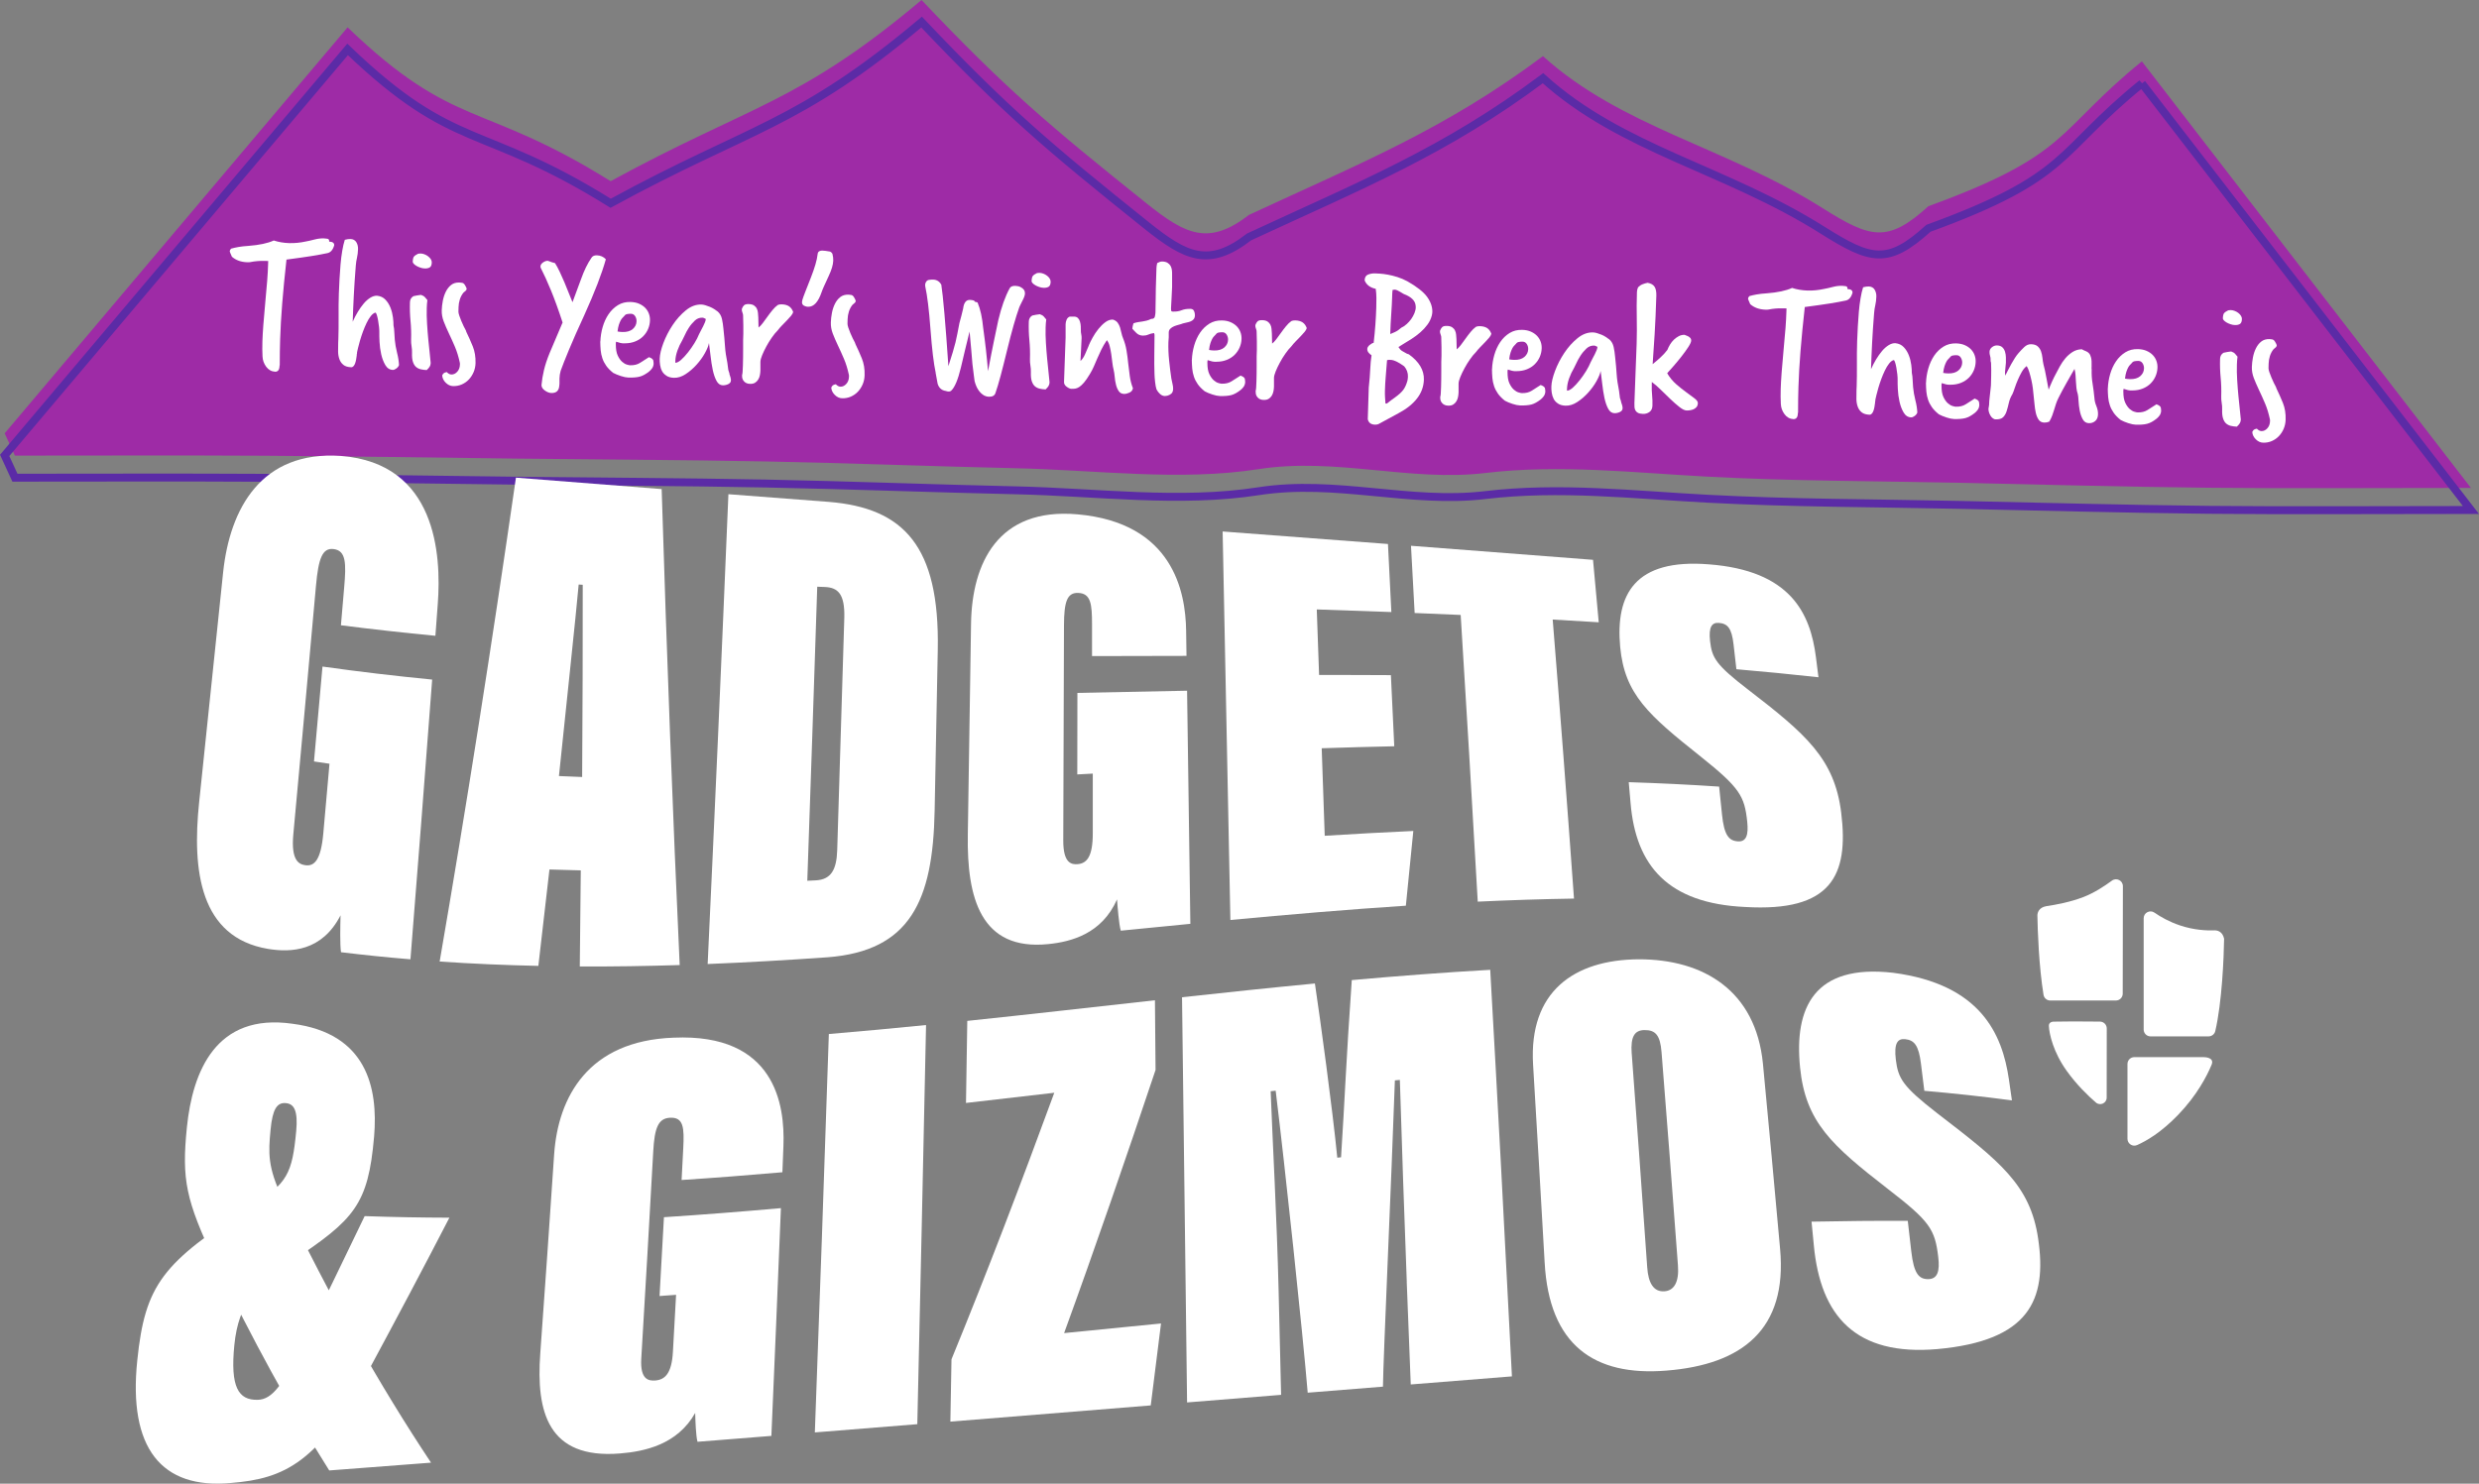
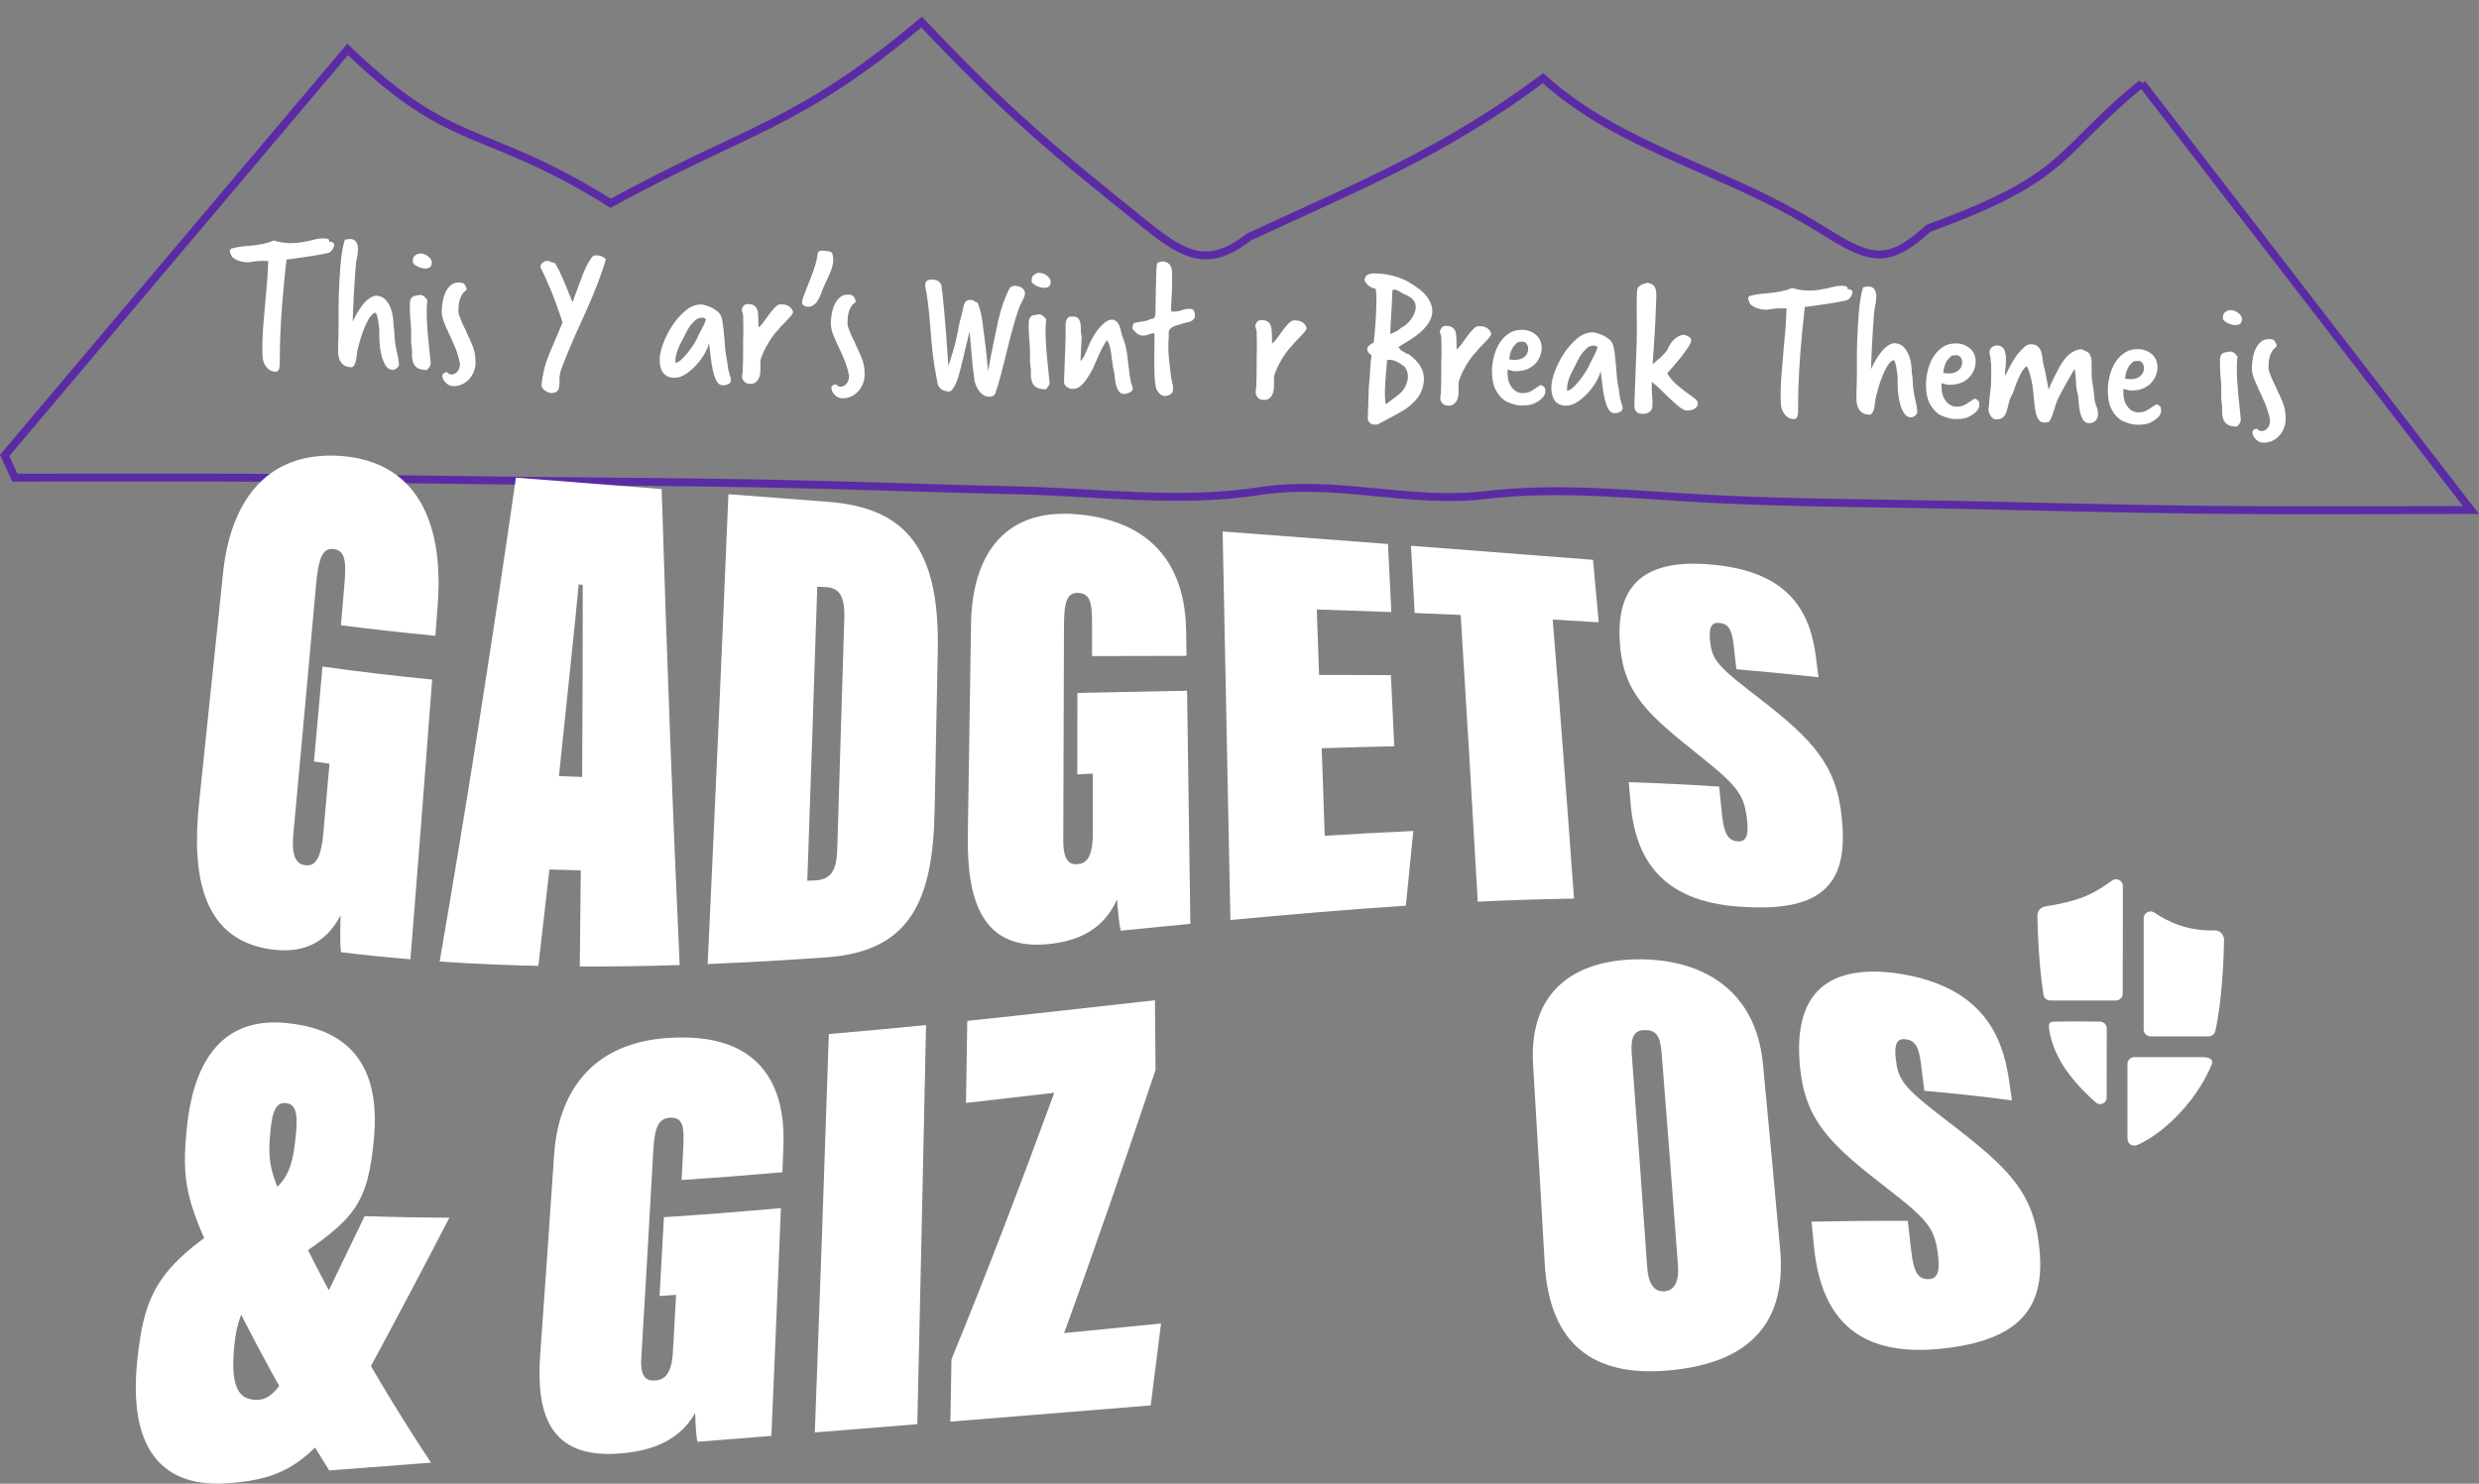
<svg xmlns="http://www.w3.org/2000/svg" id="Layer_2" viewBox="0 0 598.3 358.18">
  <rect x="0" y="0" width="598.3" height="358.18" fill="#808080" stroke="none" />
  <defs>
    <style>.cls-1{fill:none;stroke:#5b2ba6;stroke-miterlimit:10;stroke-width:1.91px;}.cls-2{fill:#9e2ba6;}.cls-2,.cls-3{stroke-width:0px;}.cls-3{fill:#fff;}</style>
  </defs>
  <g id="main">
-     <path class="cls-2" d="m516.94,14.82c26.59,34.48,51.99,67.41,79.41,102.97-23.58,0-43.46.16-63.33-.04-20.16-.21-40.31-.77-60.47-1.2-20.16-.43-40.34-.41-60.46-1.48-17.88-.95-35.7-3.02-53.62-.88-18.21,2.17-35.99-3.84-54.73-.93-19.04,2.96-38.98.21-58.52-.22-20.16-.45-40.3-1.25-60.46-1.64-20.16-.39-40.32-.46-60.48-.69-20.16-.23-40.32-.57-60.48-.69-20.07-.12-40.14-.03-60.2-.03-.82-1.79-1.64-3.59-2.47-5.38C28.27,72.46,55.42,40.31,83.89,6.6c26.06,24.99,32.15,17.61,63.49,37.14C181.25,25.23,192.57,25.09,222.41,0c20.42,21.52,30.57,30.09,54.32,49.11,9.49,7.6,15.02,10.26,24.72,2.76,26.93-12.5,47.28-20.63,70.94-38.32,19.07,17.22,43.97,21.88,67.41,36.65,11.71,7.38,15.78,8.51,25.62-.42,34.52-12.57,30.74-18.14,51.52-34.97Z" />
    <path class="cls-1" d="m516.94,20.15c26.59,34.48,51.99,67.41,79.41,102.97-23.58,0-43.46.16-63.33-.04-20.16-.21-40.31-.77-60.47-1.2-20.16-.43-40.34-.41-60.46-1.48-17.88-.95-35.7-3.02-53.62-.88-18.21,2.17-35.99-3.84-54.73-.93-19.04,2.96-38.98.21-58.52-.22-20.16-.45-40.3-1.25-60.46-1.64-20.16-.39-40.32-.46-60.48-.69-20.16-.23-40.32-.57-60.48-.69-20.07-.12-40.14-.03-60.2-.03-.82-1.79-1.64-3.59-2.47-5.38C28.27,77.79,55.42,45.64,83.89,11.93c26.06,24.99,32.15,17.61,63.49,37.14,33.87-18.51,45.19-18.65,75.04-43.74,20.42,21.52,30.57,30.09,54.32,49.11,9.49,7.6,15.02,10.26,24.72,2.76,26.93-12.5,47.28-20.63,70.94-38.32,19.07,17.22,43.97,21.88,67.41,36.65,11.71,7.38,15.78,8.51,25.62-.42,34.52-12.57,30.74-18.14,51.52-34.97Z" />
    <path class="cls-3" d="m67.48,88.19c0,.19-.02.35-.04.49-.02.14-.05.27-.08.39-.17.46-.49.68-.95.67-.9-.06-1.62-.46-2.17-1.21-.55-.75-.84-1.57-.88-2.47-.06-1.15-.07-2.36-.03-3.63.06-2.05.3-5.28.72-9.71.18-1.86.33-3.52.44-4.99.11-1.47.18-2.75.21-3.84l.03-.88-.6-.02c-.37-.01-.8,0-1.28,0-.48.02-1.02.06-1.61.14-.34.05-.61.1-.8.14-.19.04-.45.05-.79.04-1.49-.05-2.72-.49-3.68-1.33-.35-.79-.52-1.21-.52-1.27,0-.25.12-.48.35-.69.5-.14,1.08-.27,1.74-.39.66-.12,1.47-.21,2.43-.27,2.61-.2,4.65-.63,6.1-1.3,1.17.38,2.4.59,3.71.63,1.3.04,2.64-.09,4.02-.39.19-.03.48-.08.89-.18.41-.1.83-.2,1.27-.31.75-.19,1.48-.28,2.2-.26.09,0,.19.01.3.03.11.02.21.03.3.03.47.01.69.19.68.53v.19c.83.03,1.24.32,1.22.88-.31,1.11-.86,1.74-1.64,1.9-1,.22-2.27.45-3.82.7-1.54.25-3.56.53-6.06.86-.43,3.9-.78,7.43-1.03,10.59-.25,3.16-.42,6.06-.5,8.69-.03.99-.05,1.96-.07,2.91-.01.95-.02,1.9-.02,2.86v.47Z" />
    <path class="cls-3" d="m81.66,82.02c.06-1.77.07-3.6.06-5.5-.02-1.89,0-3.77.06-5.63.04-1.12.09-2.29.16-3.51s.15-2.41.25-3.56c.1-1.14.23-2.23.41-3.27.17-1.03.38-1.92.62-2.66.53-.14.98-.2,1.36-.19.65.02,1.12.28,1.42.77.3.49.43,1.05.41,1.67-.02.78-.11,1.46-.25,2.07-.14.6-.24,1.24-.29,1.92-.1,1.36-.2,2.63-.28,3.79-.08,1.16-.15,2.29-.2,3.37-.05,1.09-.1,2.15-.15,3.19-.05,1.04-.09,2.1-.12,3.19.37-.83.78-1.62,1.24-2.38s.94-1.44,1.44-2.03c.5-.59,1.03-1.05,1.58-1.39.55-.34,1.09-.5,1.62-.48.84.09,1.52.41,2.04.97.53.56.93,1.22,1.22,1.97.29.75.48,1.52.58,2.3.1.78.14,1.42.13,1.91.11.5.18,1.07.2,1.71.03.64.06,1.22.11,1.75.09,1.03.28,2.08.55,3.16.28,1.08.43,2.07.47,2.97-.1.31-.31.58-.63.82-.32.24-.6.35-.85.35-.78-.02-1.38-.42-1.83-1.18-.44-.76-.77-1.63-.99-2.62-.22-.99-.35-1.97-.4-2.97-.05-.99-.06-1.72-.05-2.19.01-.37-.01-.84-.07-1.4-.06-.56-.14-1.1-.23-1.61-.09-.52-.2-.95-.31-1.31-.11-.36-.23-.54-.36-.55-.38.11-.74.4-1.1.85-.36.45-.69,1.01-1.01,1.67-.32.66-.61,1.36-.88,2.09-.27.74-.5,1.44-.7,2.12s-.35,1.28-.48,1.8c-.13.52-.21.88-.24,1.06v.23c0,.06-.02.1-.03.12-.02.01-.02.05-.03.12v.19c-.05.34-.1.68-.15,1.02-.06.34-.14.66-.24.95-.1.29-.23.53-.4.71-.16.18-.35.27-.57.26-.81-.03-1.43-.22-1.87-.57-.44-.35-.76-.81-.96-1.36-.2-.55-.31-1.16-.32-1.83-.01-.67,0-1.34.02-2.03l.03-.84Z" />
    <path class="cls-3" d="m103.93,87.74c0,.25-.08.5-.21.74-.13.24-.37.53-.73.86-.53-.02-1.01-.08-1.46-.19-.45-.11-.83-.31-1.15-.59-.32-.29-.56-.7-.73-1.23-.17-.53-.24-1.25-.21-2.15.02-.53-.02-1.05-.11-1.59-.09-.53-.13-1.06-.11-1.59.05-1.58,0-3.09-.14-4.52-.14-1.43-.19-2.94-.14-4.52.02-.65.3-1.14.84-1.46.31-.08.61-.14.89-.18.28-.04.59-.08.94-.13.43.14.75.33.96.57.21.24.4.47.58.69-.04.31-.07.62-.1.93-.03.31-.04.64-.05.98-.04,1.18-.01,2.44.07,3.77.08,1.34.18,2.61.3,3.83.12,1.21.23,2.32.34,3.32.11,1,.19,1.76.23,2.29v.19Zm-3.28-26.33c.16-.15.44-.22.84-.21.31,0,.63.07.95.19.32.12.62.28.89.5.27.21.49.44.65.69.16.25.24.52.23.8-.02.59-.18.98-.48,1.17-.3.19-.72.28-1.24.26-.34-.01-.69-.08-1.04-.2-.35-.12-.67-.26-.94-.42s-.49-.33-.66-.51c-.17-.17-.24-.34-.24-.5.01-.37.06-.7.15-.97.09-.28.38-.55.89-.81Z" />
    <path class="cls-3" d="m112.49,80c.58,1.2,1.12,2.4,1.61,3.61.49,1.21.71,2.56.67,4.05-.02.78-.18,1.5-.46,2.17-.29.67-.67,1.27-1.15,1.78-.48.51-1.05.91-1.71,1.2-.66.29-1.36.42-2.11.4-.65-.02-1.24-.29-1.77-.82-.53-.53-.81-1.12-.85-1.77.13-.24.25-.42.37-.52.11-.11.36-.2.73-.28.36.38.73.58,1.1.59.53.02,1-.2,1.42-.65.42-.45.64-1.04.66-1.75,0-.25,0-.4-.03-.47-.3-1.41-.69-2.68-1.18-3.83-.49-1.15-.98-2.23-1.46-3.24-.48-1.01-.89-1.96-1.24-2.86-.35-.9-.5-1.79-.48-2.69.02-.74.11-1.51.26-2.3.15-.79.39-1.52.72-2.19.33-.67.76-1.22,1.29-1.64.53-.42,1.19-.61,2-.59.09,0,.18.01.26.03.08.02.16.03.26.03.31,0,.57.18.78.51.21.33.35.62.44.88,0,.25-.1.44-.27.57-.18.13-.34.28-.5.43-.39.48-.68,1.03-.87,1.63-.19.6-.29,1.21-.31,1.83l-.03,1.12c0,.22.06.53.2.94.14.41.31.84.49,1.3.19.46.38.88.57,1.28.19.39.34.69.46.88l.17.38Z" />
    <path class="cls-3" d="m135.79,77.89c-.99-3.04-1.93-5.63-2.81-7.77-.88-2.14-1.69-3.92-2.42-5.34-.09-.13-.13-.28-.12-.47.01-.34.21-.65.61-.94.4-.28.78-.42,1.15-.41.15.04.31.09.46.15.15.07.33.13.53.2.2.07.45.14.76.21.38.6.76,1.29,1.12,2.06.36.77.75,1.63,1.15,2.57l1.95,4.81,2.03-5.48c.75-2.12,1.59-3.86,2.54-5.23.26-.43.7-.63,1.32-.61.87.03,1.59.35,2.16.95-.49,1.76-1.17,3.75-2.03,5.99-.86,2.24-1.93,4.75-3.19,7.54-1.5,3.25-2.71,5.98-3.63,8.2-.92,2.22-1.61,3.95-2.05,5.18-.18.62-.27,1.23-.29,1.85,0,.25,0,.48,0,.7,0,.22.01.4,0,.56s-.02.29-.04.42c-.02.12-.03.22-.03.28-.13,1.08-.77,1.61-1.91,1.57-.5-.02-1.02-.22-1.56-.61-.55-.39-.81-.83-.8-1.33.1-1.15.3-2.35.6-3.61.3-1.26.76-2.63,1.36-4.1l3.12-7.35Z" />
-     <path class="cls-3" d="m144.9,82.41c.04-1.15.22-2.3.55-3.45.33-1.15.81-2.19,1.42-3.1.62-.91,1.37-1.64,2.26-2.19.89-.55,1.9-.8,3.05-.77.81.03,1.51.17,2.1.44.6.27,1.09.61,1.48,1.02.39.42.68.88.86,1.4.19.52.27,1.06.25,1.62-.02.71-.18,1.4-.46,2.06-.29.66-.68,1.24-1.2,1.76-.51.51-1.14.92-1.88,1.22-.74.3-1.57.46-2.51.46-.4.02-.76,0-1.07-.08-.31-.07-.66-.18-1.06-.31-.04.15-.06.29-.06.39,0,.11,0,.19,0,.26,0,1.15.15,2.05.47,2.72.32.66.68,1.16,1.07,1.5.39.34.77.56,1.14.66.37.11.62.16.74.16.96.03,1.77-.16,2.42-.58.65-.41,1.37-.87,2.16-1.38.15.07.32.14.51.23.18.08.35.24.5.46.03.19.05.34.08.45.03.11.04.27.03.49-.04.43-.17.79-.38,1.08-.21.29-.44.54-.7.75-.83.66-1.59,1.07-2.3,1.25-.7.18-1.62.25-2.73.22-.5-.02-1.11-.14-1.83-.38s-1.33-.49-1.82-.75c-.73-.58-1.29-1.16-1.69-1.73-.4-.57-.71-1.17-.92-1.8-.21-.63-.35-1.28-.41-1.94-.06-.67-.09-1.38-.1-2.12Zm4.13-2.39c.12.04.32.06.58.09.26.02.47.04.63.04,1.05.03,1.88-.21,2.47-.71.59-.51.9-1.14.92-1.88.01-.43-.1-.84-.33-1.22-.24-.38-.57-.58-1.01-.59-.31,0-.61.01-.91.07-.3.05-.53.2-.69.44-.13.15-.27.3-.43.45-.16.15-.31.36-.46.64-.15.27-.29.62-.43,1.03-.14.42-.25.96-.33,1.64Z" />
    <path class="cls-3" d="m176.03,90.28c.08.25.17.51.26.78.08.27.12.52.12.77,0,.25-.08.45-.23.6-.14.15-.32.27-.52.35-.2.09-.42.15-.63.19-.22.04-.42.06-.61.05-.62-.02-1.12-.38-1.5-1.09-.38-.71-.68-1.59-.9-2.64-.22-1.04-.39-2.15-.52-3.32-.13-1.17-.26-2.22-.39-3.16-.11.65-.44,1.46-.98,2.44-.54.98-1.22,1.91-2.02,2.8-.8.89-1.68,1.65-2.63,2.27s-1.89.92-2.82.89c-.75-.02-1.35-.19-1.82-.5-.47-.31-.83-.68-1.06-1.13-.24-.44-.39-.94-.47-1.48-.08-.55-.11-1.05-.09-1.52.03-1.02.33-2.28.89-3.77.56-1.49,1.3-2.93,2.23-4.33.93-1.4,1.99-2.58,3.19-3.56,1.19-.97,2.44-1.44,3.75-1.4.28,0,.6.07.95.17.35.1.71.23,1.08.38.37.15.72.33,1.05.54.33.21.62.42.87.61.51.45.85,1.05,1.02,1.8.16.75.28,1.53.35,2.34.17,1.56.3,2.97.38,4.23s.28,2.59.57,4l.23,1.73.3.94Zm-13.05-2.83s0,.05.02.07c.01.02.02.04.02.07.4-.02.88-.28,1.42-.77.54-.5,1.09-1.09,1.64-1.79.55-.7,1.06-1.43,1.54-2.21.47-.78.83-1.47,1.07-2.09.13-.27.29-.58.47-.92.18-.34.36-.68.54-1.03.18-.35.33-.68.45-.99s.18-.57.19-.79c-.15-.07-.29-.13-.41-.2-.12-.07-.26-.1-.42-.11-.68-.02-1.3.22-1.84.73-.54.51-1.02,1.08-1.43,1.72-.41.64-.75,1.26-1.01,1.86-.27.6-.45.97-.55,1.12-.46.76-.85,1.59-1.17,2.48-.32.89-.5,1.75-.52,2.59v.23Z" />
    <path class="cls-3" d="m179.09,90.56c.07-.15.11-.44.14-.86.03-.42.05-.94.07-1.56.02-.59.03-1.23.04-1.91s0-1.31.01-1.89c0-.57,0-1.07,0-1.49,0-.42,0-.66,0-.72l.05-1.54c.02-.68.02-1.37,0-2.05-.02-.68-.04-1.37-.05-2.05v-.19c.01-.28-.04-.55-.16-.82-.12-.27-.17-.56-.16-.87.14-.4.32-.7.54-.91.22-.21.62-.31,1.17-.29.53.02.94.13,1.25.34.3.21.53.47.67.77.15.3.24.63.27,1.01.04.37.06.73.08,1.07l.06,2.47c.32-.24.65-.59,1.01-1.06.36-.47.73-.98,1.12-1.53.39-.55.79-1.08,1.21-1.59.42-.51.85-.94,1.3-1.26.25-.12.56-.17.94-.16.74.02,1.34.18,1.78.48.44.29.78.75,1,1.38-.07.28-.25.59-.54.94-.29.35-.62.71-.99,1.09-.37.38-.75.77-1.15,1.18-.4.41-.75.81-1.04,1.2-.48.48-.97,1.07-1.45,1.77-.49.7-.93,1.42-1.32,2.15-.4.73-.73,1.43-1,2.09s-.41,1.19-.42,1.59c0,.25-.01.6,0,1.05s0,.8,0,1.05c-.01.37-.05.75-.13,1.14-.07.39-.21.74-.41,1.06-.2.32-.45.58-.77.77-.32.19-.72.28-1.22.26-.59-.02-1.06-.21-1.4-.58-.35-.37-.51-.82-.49-1.34v-.19Z" />
    <path class="cls-3" d="m200.29,60.71c.34.17.55.38.63.63.14.56.2,1.09.18,1.59-.03.99-.4,2.22-1.09,3.69-.5,1.07-.89,1.92-1.17,2.55-.28.63-.46,1.07-.53,1.31-.82,2.43-1.91,3.62-3.28,3.58-.28,0-.53-.06-.74-.16-.65-.21-.86-.69-.65-1.46.11-.4.34-1.04.69-1.93.35-.89.82-2.07,1.39-3.54.44-1.13.8-2.17,1.08-3.11.28-.94.46-1.81.55-2.61.08-.65.71-.88,1.88-.69l1.07.17Z" />
    <path class="cls-3" d="m206.4,82.94c.58,1.2,1.12,2.4,1.61,3.61.49,1.21.71,2.56.66,4.05-.02.78-.18,1.5-.46,2.17-.29.67-.67,1.27-1.15,1.78-.48.51-1.05.91-1.71,1.2-.66.29-1.36.42-2.11.4-.65-.02-1.24-.29-1.77-.82-.53-.53-.81-1.12-.85-1.77.13-.24.25-.42.37-.52.11-.11.36-.2.73-.28.36.38.73.58,1.1.59.53.02,1-.2,1.42-.66.42-.45.64-1.04.66-1.75,0-.25,0-.4-.03-.47-.3-1.41-.69-2.68-1.18-3.83-.49-1.15-.98-2.23-1.46-3.24-.48-1.01-.89-1.96-1.24-2.86-.34-.9-.5-1.79-.47-2.69.02-.74.11-1.51.26-2.3.15-.79.39-1.52.72-2.19.33-.67.76-1.22,1.29-1.64s1.19-.61,2-.59c.09,0,.18.01.26.03.08.02.16.03.25.03.31,0,.57.18.78.51.21.33.35.62.44.88,0,.25-.1.44-.27.57-.17.13-.34.28-.5.43-.39.48-.68,1.03-.87,1.63-.19.6-.29,1.21-.31,1.83l-.03,1.12c0,.22.06.53.2.94.14.41.31.84.49,1.3.19.46.38.88.57,1.27.19.4.34.69.46.88l.17.38Z" />
    <path class="cls-3" d="m225.83,90.02c-.24-1.13-.47-2.56-.68-4.31-.21-1.75-.4-3.8-.58-6.17-.17-2.37-.37-4.41-.58-6.14-.21-1.73-.44-3.14-.68-4.24-.08-.38-.02-.73.17-1.07s.47-.51.81-.53c.31-.05.62-.07.93-.06.87.03,1.52.44,1.96,1.23.21,1.31.45,3.59.74,6.85.29,3.25.61,7.53.97,12.82.86-2.64,1.43-4.57,1.72-5.77.14-.58.29-1.26.44-2.04.15-.77.31-1.64.5-2.59.17-.58.33-1.17.47-1.75.14-.59.28-1.17.43-1.76.17-1.42.72-2.12,1.65-2.09.31,0,.65.07,1.02.17.02.19.16.3.41.34.25.04.39.09.41.15.67,1.57,1.11,3.62,1.35,6.14.25,1.81.48,3.58.67,5.31.19,1.73.36,3.43.49,5.11.52-2.78.99-5.18,1.41-7.2.42-2.02.78-3.73,1.07-5.11.75-3.17,1.67-5.75,2.76-7.74.23-.4.69-.58,1.37-.56.5.02.93.12,1.29.32.7.36,1.04.87,1.02,1.52-.01.43-.22,1.02-.61,1.75-.26.49-.45.87-.57,1.15-.12.28-.19.44-.22.51-.41,1.14-.86,2.57-1.35,4.29-.49,1.72-1.02,3.76-1.59,6.1-.57,2.34-1.08,4.37-1.54,6.08-.46,1.71-.87,3.1-1.25,4.17-.21.62-.74.91-1.61.88-.34-.01-.7-.1-1.06-.27-1.13-.63-1.92-1.8-2.36-3.52-.03-.06-.08-.44-.15-1.12-.07-.68-.2-1.68-.37-2.99-.09-1-.19-2.15-.29-3.46-.1-1.31-.23-2.77-.4-4.39-.43,1.7-.81,3.27-1.15,4.71-.34,1.45-.65,2.77-.94,3.98-.71,2.96-1.5,4.83-2.36,5.61-.26.24-.69.26-1.31.05-.99-.15-1.64-.73-1.95-1.74l-.48-2.62Z" />
    <path class="cls-3" d="m253.29,92.41c0,.25-.08.5-.21.74-.13.24-.37.53-.73.86-.53-.02-1.01-.08-1.46-.19-.45-.11-.83-.31-1.15-.59-.32-.29-.56-.7-.73-1.23-.17-.53-.24-1.25-.21-2.15.02-.53-.02-1.06-.11-1.59-.09-.53-.13-1.06-.11-1.59.05-1.58,0-3.09-.14-4.52-.14-1.43-.19-2.94-.14-4.52.02-.65.3-1.14.84-1.46.31-.08.61-.14.89-.18.28-.04.59-.08.94-.13.43.14.75.33.96.57s.4.47.58.69c-.04.31-.07.62-.1.93-.03.31-.04.64-.05.98-.04,1.18-.01,2.44.07,3.77.08,1.34.18,2.61.3,3.83.12,1.21.23,2.32.34,3.32.11,1,.19,1.76.23,2.29v.19Zm-3.28-26.33c.16-.15.44-.22.84-.21.31,0,.63.07.95.19.32.12.62.28.89.49s.49.44.65.7c.16.25.24.52.23.8-.02.59-.18.98-.48,1.17-.3.19-.72.28-1.24.26-.34-.01-.69-.08-1.04-.2-.35-.12-.67-.26-.94-.42-.27-.16-.49-.33-.66-.51-.17-.18-.25-.34-.24-.5.01-.37.06-.7.15-.97.09-.28.38-.55.89-.81Z" />
    <path class="cls-3" d="m260.78,87.15c.45-.42.81-.97,1.1-1.64.28-.67.56-1.32.83-1.93l.1-.28c.2-.49.5-1.09.9-1.81.4-.72.85-1.4,1.37-2.05s1.08-1.2,1.68-1.65c.6-.45,1.22-.66,1.84-.64.52.17.91.43,1.16.78.25.35.44.74.57,1.16.13.42.24.86.33,1.31.09.45.23.88.4,1.29.37.91.65,1.88.82,2.91.17,1.03.31,2.08.41,3.13.11,1.06.24,2.1.39,3.13.15,1.03.4,1.99.75,2.86-.08.49-.36.85-.85,1.07-.49.22-.92.32-1.29.31-.56-.02-.99-.24-1.28-.67-.3-.43-.52-.95-.67-1.56-.15-.61-.26-1.24-.31-1.9-.06-.65-.14-1.2-.25-1.64-.14-.53-.24-1.13-.32-1.8-.07-.67-.16-1.35-.26-2.03-.1-.69-.23-1.33-.38-1.92-.15-.59-.38-1.08-.68-1.46-.55.82-1,1.59-1.35,2.31-.35.72-.67,1.41-.95,2.07-.28.66-.56,1.3-.83,1.93-.27.63-.6,1.26-.99,1.9-.53.88-1,1.57-1.42,2.05-.42.48-.8.84-1.15,1.06-.35.22-.68.35-.99.39-.31.04-.61.05-.89.04-.31,0-.69-.18-1.13-.5s-.65-.7-.64-1.14c.06-1.95.13-3.77.19-5.44s.13-3.44.19-5.3c.02-.53.02-1.06,0-1.61-.01-.54-.01-1.08,0-1.61.01-.37.09-.74.24-1.09s.4-.6.75-.75c.19,0,.37,0,.56,0,.19,0,.36-.01.51,0,.4.01.72.14.94.38.23.24.39.53.48.88.1.34.16.7.18,1.08s.03.68.02.93c-.01.34.02.67.09.98.07.31.1.64.09.98-.04,1.15-.08,2.12-.14,2.93-.06.81-.1,1.58-.12,2.32v.23Z" />
    <path class="cls-3" d="m279.11,64.72c.01-.37.07-.77.18-1.21.25-.12.46-.21.61-.28.16-.07.36-.1.61-.1.53.02.95.12,1.27.32.32.2.56.44.72.72.16.29.27.61.32.97.05.36.07.71.06,1.05-.02.65-.02,1.22,0,1.7.02.48.02.96,0,1.42-.02.5-.04.98-.07,1.46-.03.48-.05.97-.07,1.46-.01.34-.03.7-.06,1.07-.03.37-.05.76-.06,1.16,0,.19,0,.36.03.51.03.16.16.24.41.25.81.03,1.52-.08,2.13-.33.61-.24,1.32-.35,2.13-.33.43.01.72.19.87.54.15.35.21.69.2,1.03-.01.4-.12.72-.31.94s-.43.4-.71.51c-.28.12-.59.21-.92.27-.33.07-.65.14-.96.23-.28.12-.62.22-1.01.32-.39.1-.76.22-1.11.36-.35.14-.65.34-.9.58-.26.24-.39.55-.4.92,0,.22,0,.42,0,.61,0,.19.01.37,0,.56s-.02.38-.04.58c-.02.2-.04.41-.04.63-.04,1.4.01,2.85.17,4.36s.33,2.97.54,4.37c.08.44.17.87.28,1.31s.16.84.15,1.22c-.02.53-.17.91-.46,1.15-.29.24-.6.4-.95.48-.31.05-.5.08-.56.08-.44-.01-.83-.17-1.17-.48-.35-.31-.64-.68-.87-1.12-.14-.44-.26-1.03-.34-1.78-.09-.75-.13-1.43-.15-2.05-.05-1.52-.06-3.04-.04-4.54.02-1.51.03-3.02.05-4.54,0-.12,0-.24-.01-.35-.01-.11-.05-.23-.11-.35-.56.08-1.03.2-1.41.38-.38.17-.82.25-1.31.24-.62-.02-1.14-.24-1.56-.66s-.74-.75-.95-1.01c.01-.34.1-.77.27-1.3.41-.14.78-.24,1.13-.29.34-.05.68-.1,1.01-.15.33-.05.66-.12,1.01-.2.34-.08.72-.23,1.13-.43.5.02.79-.17.88-.55.09-.39.14-.72.15-1,.02-.56.02-1.03.02-1.42,0-.39,0-.94.03-1.65.01-.46.02-.94.02-1.42,0-.48,0-.96.02-1.42l.15-4.79Z" />
-     <path class="cls-3" d="m287.66,86.87c.04-1.15.22-2.3.55-3.45.33-1.15.81-2.19,1.42-3.1.62-.91,1.37-1.64,2.26-2.19.89-.55,1.9-.8,3.05-.77.81.02,1.51.17,2.11.44.6.27,1.09.61,1.48,1.02.39.42.68.88.86,1.4.19.52.27,1.06.25,1.61-.02.71-.18,1.4-.46,2.06-.29.66-.68,1.24-1.2,1.76-.51.51-1.14.92-1.88,1.22-.74.3-1.57.46-2.51.46-.4.02-.76,0-1.07-.08s-.66-.18-1.06-.31c-.04.15-.06.29-.06.39,0,.11,0,.19,0,.26,0,1.15.15,2.05.47,2.72.32.66.68,1.16,1.07,1.5.39.34.77.56,1.14.66.37.11.62.16.74.16.96.03,1.77-.16,2.42-.58.65-.41,1.37-.87,2.16-1.38.15.07.32.14.51.23.18.08.35.24.5.46.03.19.05.34.08.45.03.11.04.27.03.49-.04.43-.17.79-.38,1.08-.21.29-.44.54-.7.75-.83.66-1.59,1.08-2.3,1.26-.7.18-1.62.25-2.73.22-.5-.02-1.11-.14-1.83-.38-.72-.24-1.33-.49-1.82-.76-.73-.58-1.29-1.16-1.69-1.73-.4-.57-.71-1.17-.92-1.8-.21-.63-.35-1.28-.41-1.95-.06-.67-.09-1.38-.1-2.12Zm4.13-2.39c.12.04.32.06.58.09.26.02.47.04.63.04,1.05.03,1.88-.21,2.47-.71.59-.51.9-1.14.92-1.88.01-.43-.1-.84-.33-1.22-.24-.38-.57-.58-1.01-.59-.31,0-.61.01-.91.07-.3.05-.53.2-.69.44-.13.15-.27.3-.43.45-.16.15-.31.36-.46.64-.15.28-.29.62-.43,1.03s-.25.96-.33,1.64Z" />
    <path class="cls-3" d="m303.03,94.43c.07-.15.11-.44.14-.86s.05-.94.07-1.56c.02-.59.03-1.23.04-1.91s0-1.31.01-1.88c0-.58,0-1.07,0-1.49,0-.42,0-.66,0-.72l.05-1.54c.02-.68.02-1.37,0-2.05-.02-.68-.04-1.37-.05-2.05v-.19c.01-.28-.04-.55-.16-.82-.12-.27-.17-.56-.16-.87.14-.4.32-.7.54-.91.22-.21.61-.31,1.17-.29.53.02.94.13,1.25.34.3.21.53.47.68.77.15.3.24.63.27,1.01.04.37.06.73.08,1.07l.06,2.47c.32-.24.65-.59,1.01-1.06.36-.47.73-.98,1.12-1.53s.79-1.08,1.21-1.59c.42-.51.85-.94,1.3-1.26.25-.12.56-.17.94-.16.74.02,1.34.18,1.78.48.44.29.78.75,1,1.38-.07.28-.25.59-.54.94-.29.35-.62.71-.99,1.09-.37.38-.75.77-1.15,1.18-.4.41-.75.81-1.04,1.2-.48.48-.97,1.07-1.45,1.77-.49.7-.93,1.42-1.32,2.15-.4.73-.73,1.43-1,2.09-.27.66-.41,1.19-.42,1.59,0,.25-.01.6,0,1.05s0,.8,0,1.05c-.01.37-.05.75-.13,1.14-.07.39-.21.74-.4,1.06-.2.32-.45.58-.77.77s-.72.28-1.22.26c-.59-.02-1.06-.21-1.4-.58-.35-.37-.51-.82-.49-1.34v-.19Z" />
    <path class="cls-3" d="m330.36,93.43c.17-1.58.29-3,.34-4.27.06-1.27.16-2.4.32-3.39-.31-.2-.55-.42-.75-.67-.19-.25-.29-.54-.28-.85.01-.34.2-.66.57-.96.37-.3.69-.48.97-.53.17-1.49.31-2.93.41-4.32s.18-2.79.22-4.18c.02-.77.03-1.54.03-2.31,0-.76-.06-1.5-.16-2.22-1.36-.29-2.25-.97-2.68-2.04.02-.74.31-1.22.86-1.42.55-.2,1.1-.29,1.66-.27.22,0,.6.03,1.16.06s1.2.12,1.93.25c.73.13,1.5.33,2.31.58.81.26,1.62.6,2.41,1.03,2.32,1.32,3.91,2.58,4.77,3.78.86,1.21,1.27,2.41,1.24,3.62,0,.12-.02.26-.04.4-.02.14-.05.29-.08.44-.21.8-.56,1.54-1.05,2.2-.49.67-1.06,1.29-1.71,1.86-.65.57-1.36,1.1-2.12,1.59-.76.49-1.54.97-2.33,1.44l-.85.53c.24.41.52.72.86.94.33.21.73.43,1.19.67l.46.15c2.49,1.79,3.7,3.83,3.63,6.12-.05,1.67-.6,3.19-1.66,4.54-1.05,1.35-2.54,2.54-4.47,3.56l-4.55,2.47c-.32.21-.69.3-1.13.29-.96-.03-1.54-.47-1.73-1.31l.24-7.77Zm4.35,4c.35-.3.68-.56,1-.78.32-.22.63-.46.95-.69.95-.68,1.63-1.31,2.04-1.87.41-.56.73-1.29.98-2.18.04-.15.06-.32.08-.49.02-.17.03-.33.04-.49.03-.93-.27-1.76-.9-2.5-.76-.55-1.4-.94-1.92-1.18-.52-.23-.9-.35-1.15-.36-.16,0-.33-.01-.51-.02-.19,0-.37.02-.56.08-.11,1.39-.21,2.68-.31,3.86-.1,1.18-.17,2.36-.2,3.53-.02.5,0,.99.02,1.47.03.48.07,1.02.11,1.61h.33Zm1.23-16.96c.16-.06.38-.15.66-.28.28-.13.54-.27.76-.42l.86-.67c.44-.2.87-.49,1.29-.87.41-.38.78-.78,1.09-1.22.31-.44.56-.91.77-1.4.2-.49.31-.97.32-1.43,0-.06,0-.14-.02-.23-.01-.09-.02-.17-.02-.23-.12-1.15-1.07-2.07-2.85-2.74-.06-.03-.18-.1-.34-.2-.17-.1-.36-.21-.57-.34-.21-.13-.43-.25-.66-.35-.23-.1-.41-.15-.53-.16-.09,0-.18,0-.26.01-.08.01-.2.03-.35.06-.04.25-.06.51-.07.79s-.02.58-.03.88c-.04,1.24-.11,2.63-.22,4.16-.11,1.53-.19,3.14-.24,4.81l.42-.17Z" />
    <path class="cls-3" d="m347.59,95.83c.07-.15.11-.44.14-.86.03-.42.05-.94.07-1.56.02-.59.03-1.23.04-1.91,0-.68,0-1.31.01-1.88,0-.58,0-1.07,0-1.49,0-.42,0-.66,0-.72l.05-1.54c.02-.68.02-1.37,0-2.05-.02-.68-.04-1.37-.05-2.05v-.19c.01-.28-.04-.55-.16-.82-.12-.27-.17-.56-.16-.87.14-.4.32-.7.54-.92.22-.21.61-.31,1.17-.29.53.02.94.13,1.25.34.3.21.53.47.67.77.15.3.24.63.27,1.01.03.37.06.73.08,1.07l.06,2.47c.32-.24.65-.59,1.01-1.06.36-.47.73-.98,1.12-1.53.39-.55.79-1.08,1.21-1.59.42-.51.85-.94,1.3-1.26.25-.12.56-.17.94-.16.74.02,1.34.18,1.78.47.44.29.78.75,1,1.38-.07.28-.25.59-.54.94-.29.35-.62.71-.99,1.09-.37.38-.75.77-1.15,1.18-.4.41-.75.81-1.04,1.2-.48.48-.97,1.07-1.45,1.77-.49.7-.93,1.42-1.32,2.15-.4.73-.73,1.43-1,2.09-.27.66-.41,1.19-.42,1.59,0,.25-.01.6,0,1.05s0,.8,0,1.05c-.01.37-.05.75-.13,1.14-.07.39-.21.74-.41,1.06-.2.32-.45.58-.77.77-.32.19-.72.28-1.22.26-.59-.02-1.06-.21-1.4-.58-.35-.37-.51-.82-.49-1.34v-.19Z" />
    <path class="cls-3" d="m360.1,89.14c.04-1.15.22-2.3.55-3.45.33-1.15.81-2.19,1.42-3.1.62-.91,1.37-1.64,2.26-2.19.89-.55,1.9-.8,3.05-.77.81.02,1.51.17,2.11.44.6.27,1.09.61,1.48,1.02.39.42.68.88.86,1.4.19.52.27,1.06.25,1.61-.02.71-.18,1.4-.46,2.06-.29.66-.68,1.24-1.2,1.76-.51.51-1.14.92-1.88,1.22-.74.3-1.57.46-2.51.46-.4.02-.76,0-1.07-.08-.31-.07-.66-.18-1.06-.31-.04.15-.06.29-.06.39,0,.11,0,.19,0,.26,0,1.15.15,2.05.47,2.72.32.66.68,1.16,1.07,1.5.39.34.77.56,1.14.66.37.11.62.16.74.16.96.03,1.77-.16,2.42-.58.65-.42,1.37-.87,2.16-1.38.15.07.32.14.51.23.18.08.35.24.5.46.03.19.05.34.08.45.03.11.04.27.03.49-.04.43-.17.79-.38,1.08-.21.29-.44.54-.7.75-.83.66-1.59,1.08-2.3,1.26-.7.18-1.62.25-2.73.22-.5-.02-1.11-.14-1.83-.38s-1.33-.49-1.82-.76c-.73-.58-1.29-1.16-1.69-1.73-.4-.57-.71-1.17-.92-1.8-.21-.63-.35-1.28-.41-1.95-.06-.67-.09-1.38-.1-2.12Zm4.13-2.39c.12.04.32.06.58.09.26.02.47.04.63.04,1.05.03,1.88-.21,2.47-.71.59-.51.9-1.14.92-1.88.01-.43-.1-.84-.33-1.22-.24-.38-.57-.58-1.01-.59-.31,0-.61.01-.91.07-.3.05-.53.2-.69.44-.13.15-.27.3-.43.45-.16.15-.31.36-.46.64-.15.28-.29.62-.43,1.03s-.25.96-.33,1.64Z" />
    <path class="cls-3" d="m391.23,97.01c.08.25.17.51.26.78.08.27.12.52.12.77,0,.25-.08.45-.23.6-.14.15-.32.27-.52.35-.2.09-.42.15-.63.19-.22.04-.42.06-.61.05-.62-.02-1.12-.38-1.5-1.09-.38-.71-.68-1.59-.9-2.64-.22-1.05-.39-2.15-.52-3.32-.13-1.17-.26-2.22-.39-3.16-.11.65-.44,1.46-.98,2.44-.54.98-1.22,1.91-2.02,2.8-.8.89-1.68,1.65-2.63,2.27-.95.62-1.89.92-2.82.89-.75-.02-1.35-.19-1.82-.5-.47-.31-.83-.68-1.06-1.13-.23-.44-.39-.94-.47-1.48-.08-.55-.11-1.05-.09-1.52.03-1.02.33-2.28.89-3.77.56-1.49,1.3-2.93,2.23-4.33.93-1.4,1.99-2.58,3.19-3.56,1.19-.97,2.44-1.44,3.75-1.4.28,0,.6.07.95.17.35.1.71.23,1.08.38.37.15.72.33,1.05.55.33.21.62.42.87.61.51.45.85,1.05,1.02,1.8.16.75.28,1.53.35,2.34.17,1.56.3,2.97.38,4.23s.28,2.59.57,4l.22,1.73.3.94Zm-13.05-2.83s0,.05.02.07c.01.02.02.04.02.07.4-.02.88-.28,1.42-.77.54-.5,1.09-1.09,1.64-1.79.55-.7,1.06-1.43,1.54-2.21.47-.78.83-1.47,1.07-2.08.13-.28.29-.58.47-.92.18-.34.36-.68.54-1.03.18-.35.33-.68.45-.99.12-.31.18-.57.19-.79-.15-.07-.29-.13-.41-.2-.12-.07-.26-.1-.42-.11-.68-.02-1.3.22-1.84.73-.54.51-1.02,1.08-1.43,1.72-.41.64-.75,1.26-1.01,1.85-.27.6-.45.97-.55,1.12-.46.76-.85,1.59-1.17,2.48-.32.89-.5,1.75-.52,2.59v.23Z" />
    <path class="cls-3" d="m398.65,92.91c-.03.84,0,1.67.08,2.49.08.82.11,1.67.08,2.54-.02.68-.26,1.19-.72,1.52-.46.33-.99.48-1.57.46-.53-.02-.93-.1-1.2-.25s-.48-.34-.61-.58c-.13-.24-.21-.5-.23-.8-.02-.3-.03-.62-.02-.96.03-1.12.08-2.29.13-3.54.05-1.24.1-2.49.14-3.74.04-1.26.08-2.49.14-3.7.05-1.21.1-2.36.13-3.44.06-2.05.07-4.07.03-6.08-.05-2-.03-4.12.04-6.36.01-.34.1-.71.27-1.11.32-.33.68-.58,1.07-.73.39-.16.81-.28,1.25-.36.8.15,1.36.47,1.67.96.31.49.45,1.22.42,2.18-.11,3.57-.25,6.67-.41,9.3-.16,2.64-.32,5.04-.48,7.2.64-.51,1.27-1.05,1.89-1.62.62-.57,1.18-1.17,1.66-1.81.17-.43.38-.87.65-1.31.26-.44.58-.83.94-1.18.37-.34.76-.63,1.19-.85.43-.22.89-.32,1.38-.31.12.07.28.13.48.2.2.07.38.15.53.25.15.1.29.22.41.36.12.14.18.34.17.59-.01.34-.25.86-.7,1.56-.46.7-.99,1.44-1.61,2.23-.62.79-1.24,1.55-1.89,2.29-.65.74-1.18,1.34-1.59,1.79.59,1.01,1.31,1.89,2.15,2.63.85.74,1.66,1.39,2.45,1.96s1.46,1.06,2,1.48c.55.42.81.8.8,1.14-.01.4-.12.73-.33.97-.21.24-.46.42-.74.54-.28.11-.58.19-.89.23s-.58.05-.79.04c-.43-.01-1-.29-1.7-.84-.7-.55-1.43-1.19-2.2-1.93-.77-.74-1.54-1.49-2.33-2.26-.78-.77-1.49-1.38-2.13-1.84l-.02.65Z" />
    <path class="cls-3" d="m433.92,99.64c0,.19-.02.35-.04.49-.02.14-.05.27-.08.39-.17.46-.49.68-.95.67-.9-.06-1.62-.46-2.17-1.21-.55-.75-.84-1.57-.88-2.47-.06-1.15-.07-2.36-.03-3.63.06-2.05.3-5.28.72-9.71.18-1.86.33-3.52.44-4.99.11-1.47.18-2.75.21-3.84l.03-.88-.6-.02c-.37-.01-.8,0-1.28,0-.48.02-1.02.06-1.61.14-.34.05-.61.1-.8.14-.19.04-.45.05-.79.04-1.49-.05-2.72-.49-3.68-1.33-.35-.79-.52-1.21-.52-1.27,0-.25.12-.48.35-.69.5-.14,1.08-.27,1.74-.39.66-.12,1.47-.21,2.43-.27,2.61-.2,4.65-.63,6.1-1.3,1.17.38,2.4.59,3.71.63,1.3.04,2.64-.09,4.02-.39.19-.03.48-.08.89-.18.41-.1.83-.2,1.27-.31.75-.19,1.48-.28,2.2-.26.09,0,.19.01.3.03.11.02.21.03.3.03.47.01.69.19.68.53v.19c.83.03,1.24.32,1.22.88-.31,1.11-.86,1.74-1.64,1.9-1,.22-2.27.45-3.82.7-1.54.25-3.56.53-6.06.86-.43,3.9-.78,7.43-1.03,10.59-.25,3.16-.42,6.06-.5,8.69-.03.99-.05,1.96-.07,2.91-.01.95-.02,1.9-.02,2.86v.47Z" />
    <path class="cls-3" d="m448.1,93.47c.06-1.77.07-3.6.06-5.49-.02-1.89,0-3.77.06-5.63.04-1.12.09-2.29.16-3.51s.15-2.41.25-3.56c.1-1.14.23-2.23.41-3.27.17-1.03.38-1.92.62-2.66.53-.14.98-.2,1.36-.19.65.02,1.12.28,1.42.77.29.49.43,1.05.41,1.67-.02.78-.11,1.46-.25,2.07-.14.6-.24,1.24-.29,1.92-.1,1.36-.2,2.63-.28,3.79-.08,1.16-.15,2.29-.2,3.37-.05,1.09-.1,2.15-.15,3.19-.05,1.04-.09,2.1-.12,3.19.37-.83.78-1.62,1.24-2.38s.94-1.44,1.44-2.03c.5-.59,1.03-1.05,1.58-1.39.55-.34,1.09-.5,1.62-.48.84.09,1.52.41,2.04.97.53.56.93,1.22,1.22,1.97.29.75.48,1.52.58,2.3.1.78.14,1.42.13,1.91.11.5.18,1.07.2,1.71.03.64.06,1.22.11,1.75.09,1.03.28,2.08.55,3.16.28,1.08.43,2.07.47,2.97-.1.31-.31.58-.63.82-.32.24-.6.35-.85.35-.78-.02-1.38-.42-1.83-1.18-.44-.76-.77-1.63-.99-2.62-.22-.99-.35-1.97-.4-2.97-.05-.99-.06-1.72-.05-2.19.01-.37-.01-.84-.07-1.4-.06-.56-.14-1.1-.23-1.61-.09-.52-.2-.95-.31-1.31-.11-.36-.23-.54-.36-.55-.38.11-.74.4-1.1.85-.36.45-.69,1.01-1.01,1.67-.32.66-.61,1.36-.88,2.09s-.5,1.44-.7,2.12-.35,1.28-.48,1.8c-.13.52-.21.88-.24,1.06v.23c0,.06-.02.1-.03.12-.02.02-.02.05-.03.12v.19c-.05.34-.1.68-.15,1.02s-.14.66-.24.95c-.1.29-.23.53-.4.71-.16.18-.35.27-.57.26-.81-.03-1.43-.22-1.87-.57-.44-.35-.76-.81-.96-1.36-.2-.55-.31-1.16-.32-1.83-.01-.67,0-1.34.02-2.03l.03-.84Z" />
    <path class="cls-3" d="m464.84,92.41c.04-1.15.22-2.3.55-3.45.33-1.15.81-2.19,1.42-3.1.62-.91,1.37-1.64,2.26-2.19.89-.55,1.9-.8,3.05-.77.81.03,1.51.17,2.11.44.6.27,1.09.61,1.48,1.02.39.42.68.88.86,1.4.19.52.27,1.06.25,1.62-.02.71-.18,1.4-.46,2.06-.29.66-.68,1.25-1.2,1.76-.51.51-1.14.92-1.88,1.22-.74.3-1.57.46-2.51.46-.4.02-.76,0-1.07-.08-.31-.07-.66-.18-1.06-.31-.04.15-.06.29-.06.39,0,.11,0,.19,0,.26,0,1.15.15,2.05.47,2.72.32.66.68,1.16,1.07,1.5s.77.56,1.14.66c.37.11.62.16.74.16.96.03,1.77-.16,2.42-.58.65-.42,1.37-.87,2.16-1.38.15.07.32.14.51.23.18.08.35.24.5.46.03.19.05.34.08.45.03.11.04.27.03.49-.04.43-.17.79-.38,1.08-.21.29-.44.54-.7.75-.83.66-1.59,1.07-2.3,1.26-.7.18-1.62.25-2.73.22-.5-.02-1.11-.14-1.83-.38-.72-.24-1.33-.49-1.82-.76-.73-.58-1.29-1.16-1.69-1.73-.4-.57-.71-1.17-.92-1.8s-.35-1.28-.41-1.95c-.06-.67-.09-1.38-.1-2.12Zm4.13-2.39c.12.04.32.06.58.09.26.02.47.04.63.04,1.05.03,1.88-.21,2.47-.71.59-.51.9-1.14.92-1.88.01-.43-.1-.84-.33-1.22-.24-.38-.57-.58-1.01-.59-.31,0-.61.01-.91.07-.3.05-.53.2-.69.44-.13.15-.27.3-.43.45-.16.15-.31.36-.46.64-.15.27-.29.62-.43,1.03s-.25.96-.33,1.64Z" />
    <path class="cls-3" d="m504.82,89.1c-.04,1.24.03,2.42.22,3.52.18,1.11.33,2.29.45,3.53.04.62.2,1.26.48,1.92.27.66.4,1.32.38,1.97-.02.71-.25,1.25-.68,1.61-.43.36-.94.53-1.53.51-.65-.02-1.15-.34-1.48-.95-.34-.62-.58-1.32-.73-2.12-.15-.8-.24-1.58-.28-2.34-.04-.76-.1-1.3-.18-1.61-.17-.5-.28-1.01-.33-1.52-.05-.51-.08-1.02-.12-1.52-.03-.5-.06-1-.09-1.49-.03-.5-.12-1.01-.25-1.55-.3.52-.62,1.08-.96,1.67-.34.59-.69,1.21-1.04,1.83-.35.63-.68,1.24-1.01,1.83-.33.6-.61,1.14-.84,1.63-.27.52-.47,1.02-.63,1.5-.15.48-.3.95-.44,1.41-.14.46-.29.92-.46,1.38-.17.46-.4.95-.7,1.47-.38.17-.78.25-1.22.24-.59-.02-1.04-.25-1.35-.69-.31-.44-.54-.99-.69-1.65-.15-.66-.25-1.34-.31-2.06-.06-.72-.12-1.35-.2-1.92-.04-.59-.11-1.23-.2-1.92-.09-.69-.21-1.36-.36-2.04-.15-.67-.32-1.3-.5-1.9-.18-.6-.39-1.08-.63-1.46-.44.33-.84.8-1.19,1.41-.34.61-.66,1.25-.94,1.9-.29.66-.53,1.3-.74,1.93-.21.63-.39,1.13-.56,1.5-.43.7-.72,1.42-.88,2.14-.16.73-.34,1.39-.53,1.99-.19.6-.47,1.09-.84,1.46-.37.38-.97.55-1.81.53-.25,0-.49-.1-.71-.28-.23-.18-.42-.39-.56-.65-.15-.25-.26-.52-.35-.8-.08-.28-.12-.55-.12-.8.07-.31.12-.62.15-.93.03-.31.04-.63.05-.98,0-.09.03-.33.07-.7.04-.37.09-.77.13-1.18.04-.42.09-.81.13-1.18.04-.37.07-.6.07-.7.05-1.74.08-2.99.07-3.75,0-.76-.02-1.28-.04-1.56-.02-.28-.05-.43-.08-.45-.03-.02-.04-.15-.03-.4.01-.34-.03-.67-.13-.98-.1-.31-.14-.64-.13-.98.01-.43.21-.8.59-1.1.38-.3.79-.44,1.22-.43.56.02.99.17,1.29.46s.52.64.64,1.07c.13.42.2.88.21,1.36.02.48.02.91,0,1.28-.01.34-.05.73-.11,1.16-.06.43-.1.84-.11,1.21,0,.19.02.44.07.75.2-.4.42-.84.67-1.33.25-.49.51-.99.79-1.49.28-.5.57-.98.86-1.44.29-.46.59-.85.88-1.18.39-.45.84-.93,1.35-1.42.51-.5,1.08-.74,1.7-.72.68.02,1.21.19,1.57.51.36.32.63.72.8,1.19.17.47.29,1,.35,1.57.06.58.14,1.11.25,1.61.25.91.48,1.92.67,3.05.2,1.12.39,2.14.58,3.05.07-.21.18-.5.33-.85.15-.35.31-.72.48-1.1.17-.38.33-.74.5-1.06.17-.32.3-.57.4-.76.3-.58.64-1.21,1.01-1.9.38-.69.82-1.33,1.32-1.92.5-.59,1.07-1.09,1.72-1.51.65-.41,1.39-.64,2.23-.67.37.2.7.36,1.01.47.31.12.56.3.77.54.21.24.37.59.48,1.06.11.47.15,1.14.12,2.01l-.02.7Z" />
    <path class="cls-3" d="m508.72,93.79c.04-1.15.22-2.3.55-3.45.33-1.15.81-2.19,1.42-3.1.62-.91,1.37-1.64,2.26-2.19.89-.55,1.9-.8,3.05-.77.81.03,1.51.17,2.11.44.6.27,1.09.61,1.48,1.02.39.42.68.88.86,1.4.19.52.27,1.06.25,1.62-.02.71-.18,1.4-.46,2.06-.29.66-.68,1.24-1.2,1.76-.51.51-1.14.92-1.88,1.22-.74.3-1.57.46-2.51.46-.4.02-.76,0-1.07-.08-.31-.07-.66-.18-1.06-.31-.04.15-.06.29-.06.39,0,.11,0,.19,0,.26,0,1.15.15,2.05.47,2.72.32.66.68,1.16,1.07,1.5.39.34.77.56,1.14.66.37.11.62.16.74.16.96.03,1.77-.16,2.42-.58.65-.41,1.37-.87,2.16-1.38.15.07.32.14.51.23.18.08.35.24.5.46.03.19.05.34.08.45.03.11.04.27.03.49-.04.43-.17.79-.38,1.08-.21.29-.44.54-.7.75-.83.66-1.59,1.07-2.3,1.25-.7.18-1.62.25-2.73.22-.5-.02-1.11-.14-1.83-.38-.72-.24-1.33-.49-1.82-.76-.73-.58-1.29-1.16-1.69-1.73-.4-.57-.71-1.17-.92-1.8-.21-.63-.35-1.28-.41-1.95-.06-.67-.09-1.38-.1-2.12Zm4.13-2.39c.12.04.32.06.58.09.26.02.47.04.63.04,1.05.03,1.88-.21,2.47-.71.59-.51.9-1.14.92-1.88.01-.43-.1-.84-.33-1.22-.24-.38-.57-.58-1.01-.59-.31,0-.61.01-.91.07-.3.05-.53.2-.69.44-.13.15-.27.3-.43.45-.16.15-.31.36-.46.64-.15.28-.29.62-.43,1.03s-.25.96-.33,1.64Z" />
    <path class="cls-3" d="m540.8,101.4c0,.25-.08.5-.21.74-.13.24-.37.53-.73.86-.53-.02-1.01-.08-1.46-.19s-.83-.31-1.15-.59-.56-.7-.73-1.23c-.17-.53-.24-1.25-.21-2.15.02-.53-.02-1.06-.11-1.59-.09-.53-.13-1.06-.11-1.59.05-1.58,0-3.09-.14-4.52-.14-1.43-.19-2.94-.14-4.52.02-.65.3-1.14.84-1.46.31-.08.61-.14.89-.18.28-.04.59-.08.94-.13.43.14.75.33.96.57.21.24.4.47.58.69-.04.31-.07.62-.1.93-.03.31-.04.64-.05.98-.04,1.18-.01,2.44.07,3.77.08,1.34.18,2.61.3,3.83.12,1.21.23,2.32.34,3.32.11,1,.19,1.76.23,2.29v.19Zm-3.28-26.33c.16-.15.44-.22.84-.21.31,0,.63.07.95.19.32.12.62.28.89.49.27.21.49.44.65.7.16.25.24.52.23.8-.02.59-.18.98-.48,1.17-.3.19-.72.28-1.24.26-.34-.01-.69-.08-1.04-.2-.35-.12-.67-.26-.94-.42-.27-.16-.49-.33-.66-.51s-.25-.34-.24-.5c.01-.37.06-.7.15-.97.09-.28.38-.55.89-.81Z" />
    <path class="cls-3" d="m549.36,93.66c.58,1.2,1.12,2.4,1.61,3.61.49,1.21.71,2.56.66,4.05-.02.78-.18,1.5-.46,2.17s-.67,1.27-1.15,1.78c-.48.51-1.05.91-1.71,1.2-.66.29-1.36.42-2.11.4-.65-.02-1.24-.29-1.77-.82-.53-.53-.81-1.12-.85-1.77.13-.24.25-.42.37-.52.11-.11.36-.2.73-.28.36.38.73.58,1.1.59.53.02,1-.2,1.42-.65.42-.45.64-1.04.66-1.75,0-.25,0-.4-.03-.47-.3-1.41-.69-2.68-1.18-3.83s-.98-2.23-1.46-3.24-.89-1.96-1.24-2.86c-.34-.9-.5-1.79-.47-2.69.02-.74.11-1.51.26-2.3.15-.79.39-1.52.72-2.19.33-.67.76-1.22,1.29-1.64s1.19-.61,2-.59c.09,0,.18.01.25.03.08.02.16.03.26.03.31,0,.57.18.78.51.21.33.35.62.44.88,0,.25-.1.44-.27.57-.18.13-.34.28-.5.43-.39.48-.68,1.03-.87,1.63-.19.6-.29,1.21-.31,1.83l-.03,1.12c0,.22.06.53.2.94.14.41.31.84.5,1.3.19.46.38.88.57,1.28.19.39.34.69.46.88l.17.38Z" />
    <path class="cls-3" d="m99.06,231.59c-5.59-.46-11.18-1.03-16.76-1.71-.28-1.91-.17-6.51-.11-8.91-4.46,8.7-11.96,9.03-17.55,8.1-16.36-2.78-18.33-18.79-16.57-35.47,1.93-18.53,3.86-37.03,5.79-55.52,1.63-15.24,9.15-29.33,28.42-28.01,23.01,1.78,24.26,23.78,23.38,35.66-.19,2.6-.38,5.18-.58,7.76-7.6-.73-15.2-1.57-22.8-2.54.26-3.02.52-6.05.78-9.08.51-5.9.49-8.98-2.6-9.32-2.67-.3-3.61,2.3-4.2,8.85-1.82,20.31-3.65,40.33-5.47,60.05-.59,6.36,1.4,7.2,2.86,7.42,2.19.33,3.8-1.16,4.38-7.7.5-5.57.99-11.17,1.49-16.79-1.25-.18-2.49-.36-3.74-.55.68-7.59,1.36-15.23,2.05-22.91,8.82,1.24,17.65,2.28,26.47,3.14-1.75,23.23-3.49,45.74-5.24,67.52Z" />
    <path class="cls-3" d="m132.61,209.9c-.89,7.87-1.79,15.62-2.68,23.28-7.94-.17-15.88-.51-23.82-1.05,6.33-36.72,12.46-75.54,18.41-116.82,11.72.93,23.45,1.85,35.17,2.76,1.26,41.16,2.72,79.41,4.35,114.91-8.04.25-16.08.38-24.11.34.08-7.61.16-15.35.24-23.2-2.52-.05-5.04-.12-7.56-.21Zm7.89-22.31c.08-8.63.18-39.66.14-46.41-.33-.02-.66-.04-.98-.07-.44,5.41-3.63,35.17-4.76,46.24,1.87.08,3.74.16,5.61.23Z" />
    <path class="cls-3" d="m175.81,119.31c8.06.62,16.13,1.23,24.19,1.85,18.18,1.46,26.78,10.73,26.33,35.65-.25,13.17-.5,26.16-.76,38.97-.41,21.69-5.92,33.78-25.81,35.32-9.66.68-19.31,1.24-28.97,1.63,1.67-35.44,3.34-73.24,5.01-113.42Zm19.04,93.32c.68-.03,1.36-.07,2.04-.1,3.64-.19,5.02-2.49,5.17-7.28.57-18.2,1.14-36.88,1.71-56.06.17-5.91-1.61-7.35-4.7-7.48-.61-.02-1.22-.05-1.83-.07-.8,24.5-1.6,48.17-2.4,71Z" />
    <path class="cls-3" d="m287.26,223.03c-5.59.54-11.18,1.1-16.76,1.65-.45-1.57-.76-5.52-.91-7.56-3.63,8.29-11.01,10.24-16.59,10.8-16.36,1.67-19.67-11.23-19.42-26.4.26-16.74.52-33.76.78-51.04.24-14.44,6.44-28.02,25.71-26.31,23.01,2.05,26.06,18.67,26.2,28.04.03,2.04.06,4.09.09,6.13-7.6.01-15.2.03-22.8.05,0-2.55,0-5.09,0-7.64,0-4.95-.28-7.51-3.37-7.61-2.67-.09-3.38,2.19-3.4,7.82-.06,17.46-.11,34.78-.17,51.96-.02,5.55,2.02,5.82,3.48,5.7,2.19-.18,3.64-1.79,3.64-7.43,0-4.8,0-9.61,0-14.43-1.25.07-2.49.14-3.74.2,0-6.54.02-13.1.03-19.68,8.82-.18,17.65-.36,26.47-.53.26,18.63.53,37.39.79,56.26Z" />
    <path class="cls-3" d="m336.51,180.16c-5.84.12-11.68.29-17.52.48.24,6.98.49,14.03.73,21.13,7.13-.44,14.26-.84,21.38-1.16-.59,5.93-1.19,11.95-1.8,18.04-14.12.92-28.23,2.13-42.35,3.45-.62-31.87-1.25-63.13-1.87-93.79,13.3,1,26.6,2.01,39.9,3.02.27,5.42.55,10.89.82,16.43-6-.23-12-.43-18-.63.19,5.24.37,10.51.56,15.82,5.78,0,11.55,0,17.33.04.27,5.66.54,11.37.81,17.15Z" />
    <path class="cls-3" d="m352.53,148.46c-3.7-.17-7.4-.32-11.11-.47-.29-5.47-.59-10.88-.88-16.23,14.64,1.12,29.29,2.24,43.93,3.39.46,4.94.92,9.97,1.38,15.08-3.7-.23-7.41-.45-11.11-.66,1.71,21.12,3.43,43.58,5.14,67.36-7.74.12-15.49.38-23.23.74-1.37-24.27-2.75-47.34-4.12-69.22Z" />
    <path class="cls-3" d="m414.91,189.91c.23,2.23.46,4.47.69,6.72.51,5.01,1.65,6.35,3.84,6.49,2.04.14,2.58-1.58,2.25-4.71-.65-6.22-1.75-8.19-11.24-15.77-12.57-10-18.36-15-19.43-26.5-1.15-12.64,3.52-21.33,21.4-19.9,19.69,1.5,24.49,11.76,25.85,22.41.21,1.61.41,3.23.61,4.85-6.6-.73-13.21-1.37-19.81-1.94-.23-2-.45-3.98-.68-5.96-.45-3.95-1.42-5.04-3.52-5.22-1.69-.14-2.54.93-2.15,4.4.45,4.08,1.46,5.75,9.16,11.69,14.03,10.79,20.89,16.73,22.49,29.75,1.87,15.16-2.4,23.98-23.19,22.74-18.57-.86-26.38-9.9-27.65-25.09-.14-1.69-.29-3.37-.44-5.04,7.27.23,14.54.58,21.81,1.07Z" />
    <path class="cls-3" d="m108.47,293.95c-6.34,12.28-12.78,24.39-19.32,36.54-12.24,22.57-20.33,26.48-33.46,27.53-16.78,1.54-24.76-8.47-22.56-29.58,1.87-18.29,6.09-23.65,27.65-37.33,8.62-5.39,9.75-7.89,10.71-18.05.44-4.76-.45-6.53-2.4-6.74-2.25-.26-3.32,1.46-3.79,6.43-.53,5.61-.72,8.98,2.84,16.5,11.5,23.99,23.47,45.19,35.89,63.86-8.19.63-16.38,1.26-24.57,1.88-9.45-14.99-18.62-31.74-27.53-50.28-7.1-15-8.11-19.91-6.82-32.6,1.37-13.41,6.97-27.63,25.48-24.96,17.92,2.31,20.69,15.45,19.7,27.22-1.43,16.49-4.74,20.02-19.92,30.12-8.34,5.56-12.79,9.97-13.81,20.2-1.02,10.21.98,13.36,5.64,13.25,3.57-.08,6.1-3.76,10.51-12.81,5.16-10.56,10.26-21.02,15.3-31.54,6.82.24,13.65.36,20.48.38Z" />
    <path class="cls-3" d="m186.18,346.65c-5.95.48-11.89.95-17.84,1.42-.39-1.44-.51-5.06-.56-6.96-4.29,7.64-12.2,9.3-18.15,9.78-17.42,1.41-20.26-10.09-19.24-24.09,1.12-15.43,2.23-31.47,3.35-48.11.95-13.89,8.24-27.44,28.82-28.18,24.58-1.09,26.9,16.27,26.52,26.11-.08,2.14-.17,4.26-.25,6.38-8.11.71-16.22,1.34-24.33,1.87.13-2.53.27-5.08.4-7.65.26-4.98.09-7.56-3.21-7.38-2.85.15-3.72,2.49-4.03,8.1-.96,17.34-1.93,34.03-2.89,50.05-.31,5.16,1.84,5.39,3.39,5.28,2.33-.19,3.96-1.67,4.25-6.97.25-4.52.51-9.09.76-13.71-1.33.1-2.66.2-3.99.29.35-6.25.71-12.59,1.06-19.03,9.41-.61,18.82-1.35,28.23-2.19-.77,19.04-1.53,37.37-2.3,54.99Z" />
    <path class="cls-3" d="m223.5,247.46c-.7,33.49-1.41,65.61-2.11,96.36-8.24.66-16.49,1.33-24.73,1.99,1.13-30.17,2.25-62.23,3.38-96.18,7.82-.65,15.64-1.39,23.46-2.17Z" />
    <path class="cls-3" d="m229.64,328.16c8.54-20.83,16.81-42.52,24.81-64.35-7.1.83-14.21,1.66-21.31,2.46.1-6.56.21-13.16.31-19.81,15.1-1.58,30.19-3.31,45.29-4.98.05,5.6.1,11.21.15,16.82-7.11,21.24-14.47,42.66-22.07,63.53,7.8-.77,15.59-1.55,23.39-2.32-.82,6.6-1.64,13.2-2.48,19.78-16.12,1.3-32.24,2.61-48.36,3.91.09-4.98.18-9.99.27-15.03Z" />
-     <path class="cls-3" d="m339.52,309.43c-.53-13.53-1.28-35.9-1.67-48.72-.4.04-.8.07-1.2.11-.81,23.64-2.8,66.82-2.88,73.94-6.05.49-12.1.97-18.16,1.46-1.19-14.42-5.49-54.63-7.73-72.91-.4.04-.8.09-1.21.13.43,11.48,1.51,30.97,1.92,48.18.2,8.32.4,16.69.6,25.12-7.56.61-15.13,1.22-22.69,1.83-.41-32.9-.82-65.5-1.22-97.82,10.69-1.17,21.38-2.3,32.07-3.32,1.3,8.71,4.25,30.3,5.4,42.05.3-.03.61-.06.91-.09.91-13.93,1.21-23.23,2.59-42.78,11.14-.99,22.27-1.85,33.41-2.48,1.75,30.84,3.49,63.55,5.24,98.15-8.14.65-16.28,1.3-24.42,1.95-.32-8.35-.65-16.62-.97-24.79Z" />
    <path class="cls-3" d="m425.48,256.8c1.38,14.47,2.76,29.37,4.14,44.69,1.79,19.46-9.17,27.93-27.36,29.39-17.57,1.45-28.37-6.2-29.46-26.06-.93-16.43-1.87-32.39-2.8-47.87-1.02-17.5,9.79-25.26,25.49-25.36,15.7-.02,28.26,7.59,29.99,25.21Zm-31.67-2.47c1.25,16.61,2.49,33.82,3.74,51.63.26,3.75,1.51,5.95,4.14,5.78,2.33-.15,3.58-2.2,3.28-6.23-1.32-17.76-2.64-34.92-3.96-51.48-.33-4.17-1.48-5.39-4.18-5.35-2.25.05-3.34,1.45-3.03,5.65Z" />
    <path class="cls-3" d="m460.44,294.75c.28,2.43.56,4.88.84,7.33.62,5.45,1.86,6.79,4.19,6.72,2.17-.07,2.72-1.97,2.32-5.32-.79-6.7-1.99-8.62-12.21-16.49-13.55-10.51-19.81-16.12-21.14-29.27-1.45-14.41,3.37-25.07,22.48-22.87,21.03,2.76,26.31,14.71,27.92,25.71.24,1.7.49,3.39.73,5.09-7.05-.94-14.09-1.7-21.14-2.31-.27-2.21-.55-4.41-.82-6.6-.55-4.38-1.59-5.64-3.84-5.87-1.8-.18-2.69,1.01-2.22,4.92.55,4.56,1.65,6.49,9.95,12.93,15.12,11.63,22.5,17.3,24.4,30.3,2.21,14.85-2.2,24.66-24.32,26.67-19.77,1.72-28.22-7.99-29.82-25.07-.18-1.9-.36-3.8-.55-5.69,7.75-.16,15.49-.23,23.24-.2Z" />
    <path class="cls-3" d="m495.77,246.64s-1.34-.09-1.28,1.04c.09,1.96,1.08,6.37,4.32,10.87,2.4,3.34,5.1,5.96,7.03,7.62,1.02.88,2.6.16,2.6-1.19l.02-16.7c0-.91-.74-1.65-1.65-1.65l-6.41-.04" />
    <path class="cls-3" d="m534.56,224.61c-1.98.07-5.06-.07-8.4-1.19-2.63-.88-4.71-2.07-6.19-3.1-1.1-.76-2.6.03-2.6,1.36v26.87c0,.91.74,1.65,1.65,1.65h14.03c.76-.01,1.43-.54,1.6-1.28,1.63-7.02,2.06-17.69,2.13-22.29-.37-1.8-1.69-2.02-2.23-2.04Z" />
    <path class="cls-3" d="m509.69,212.61c-1.78,1.32-4.27,2.95-6.89,3.96-3.14,1.21-6.69,1.87-8.91,2.19h0c-1.87.32-2.15,1.62-2.17,2.2.06,3.77.36,12.32,1.48,19.2.13.8.82,1.38,1.63,1.38h15.83c.91,0,1.65-.74,1.65-1.64l.04-25.97c0-1.36-1.55-2.14-2.64-1.33Z" />
    <path class="cls-3" d="m533.78,257s.02-.04.02-.06c.59-1.61-1.48-1.72-1.97-1.73h-16.72c-.91,0-1.65.74-1.65,1.65v18.07c0,1.19,1.23,1.99,2.32,1.51,2.21-.97,5.8-3.04,9.89-7.28,4.64-4.81,7.03-9.56,8.08-12.08.01-.02.02-.05.03-.07Z" />
  </g>
</svg>